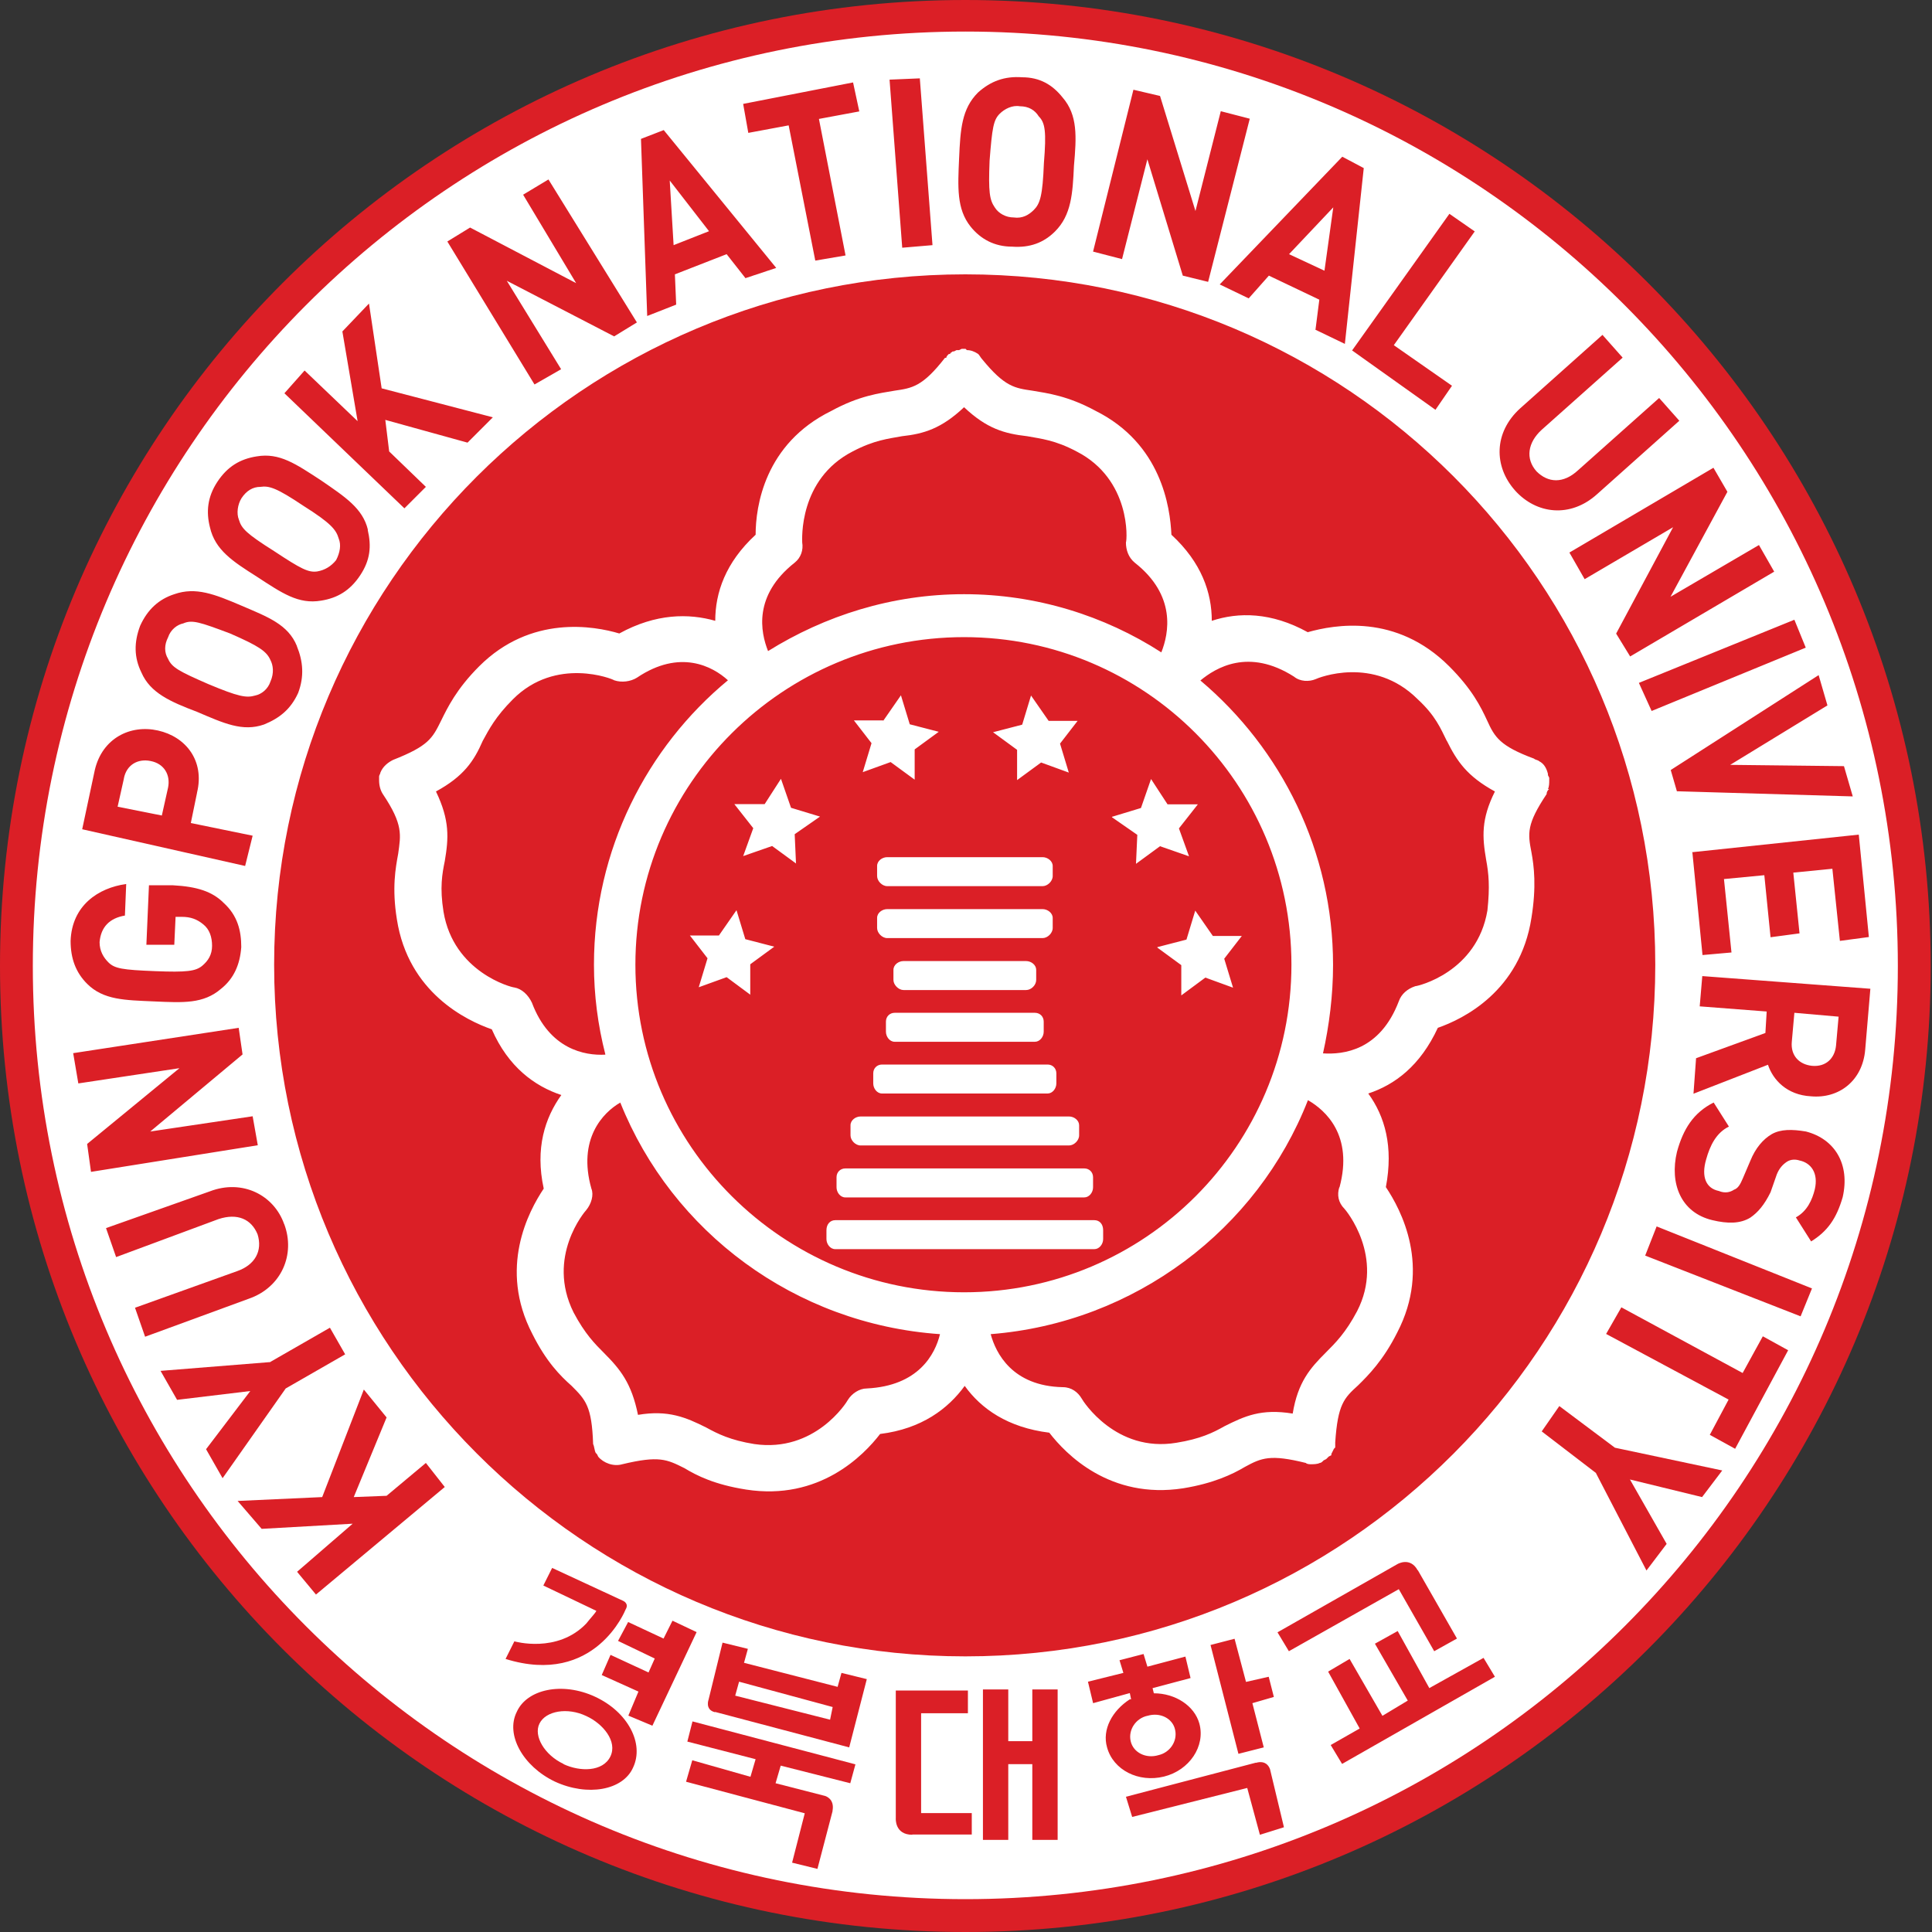
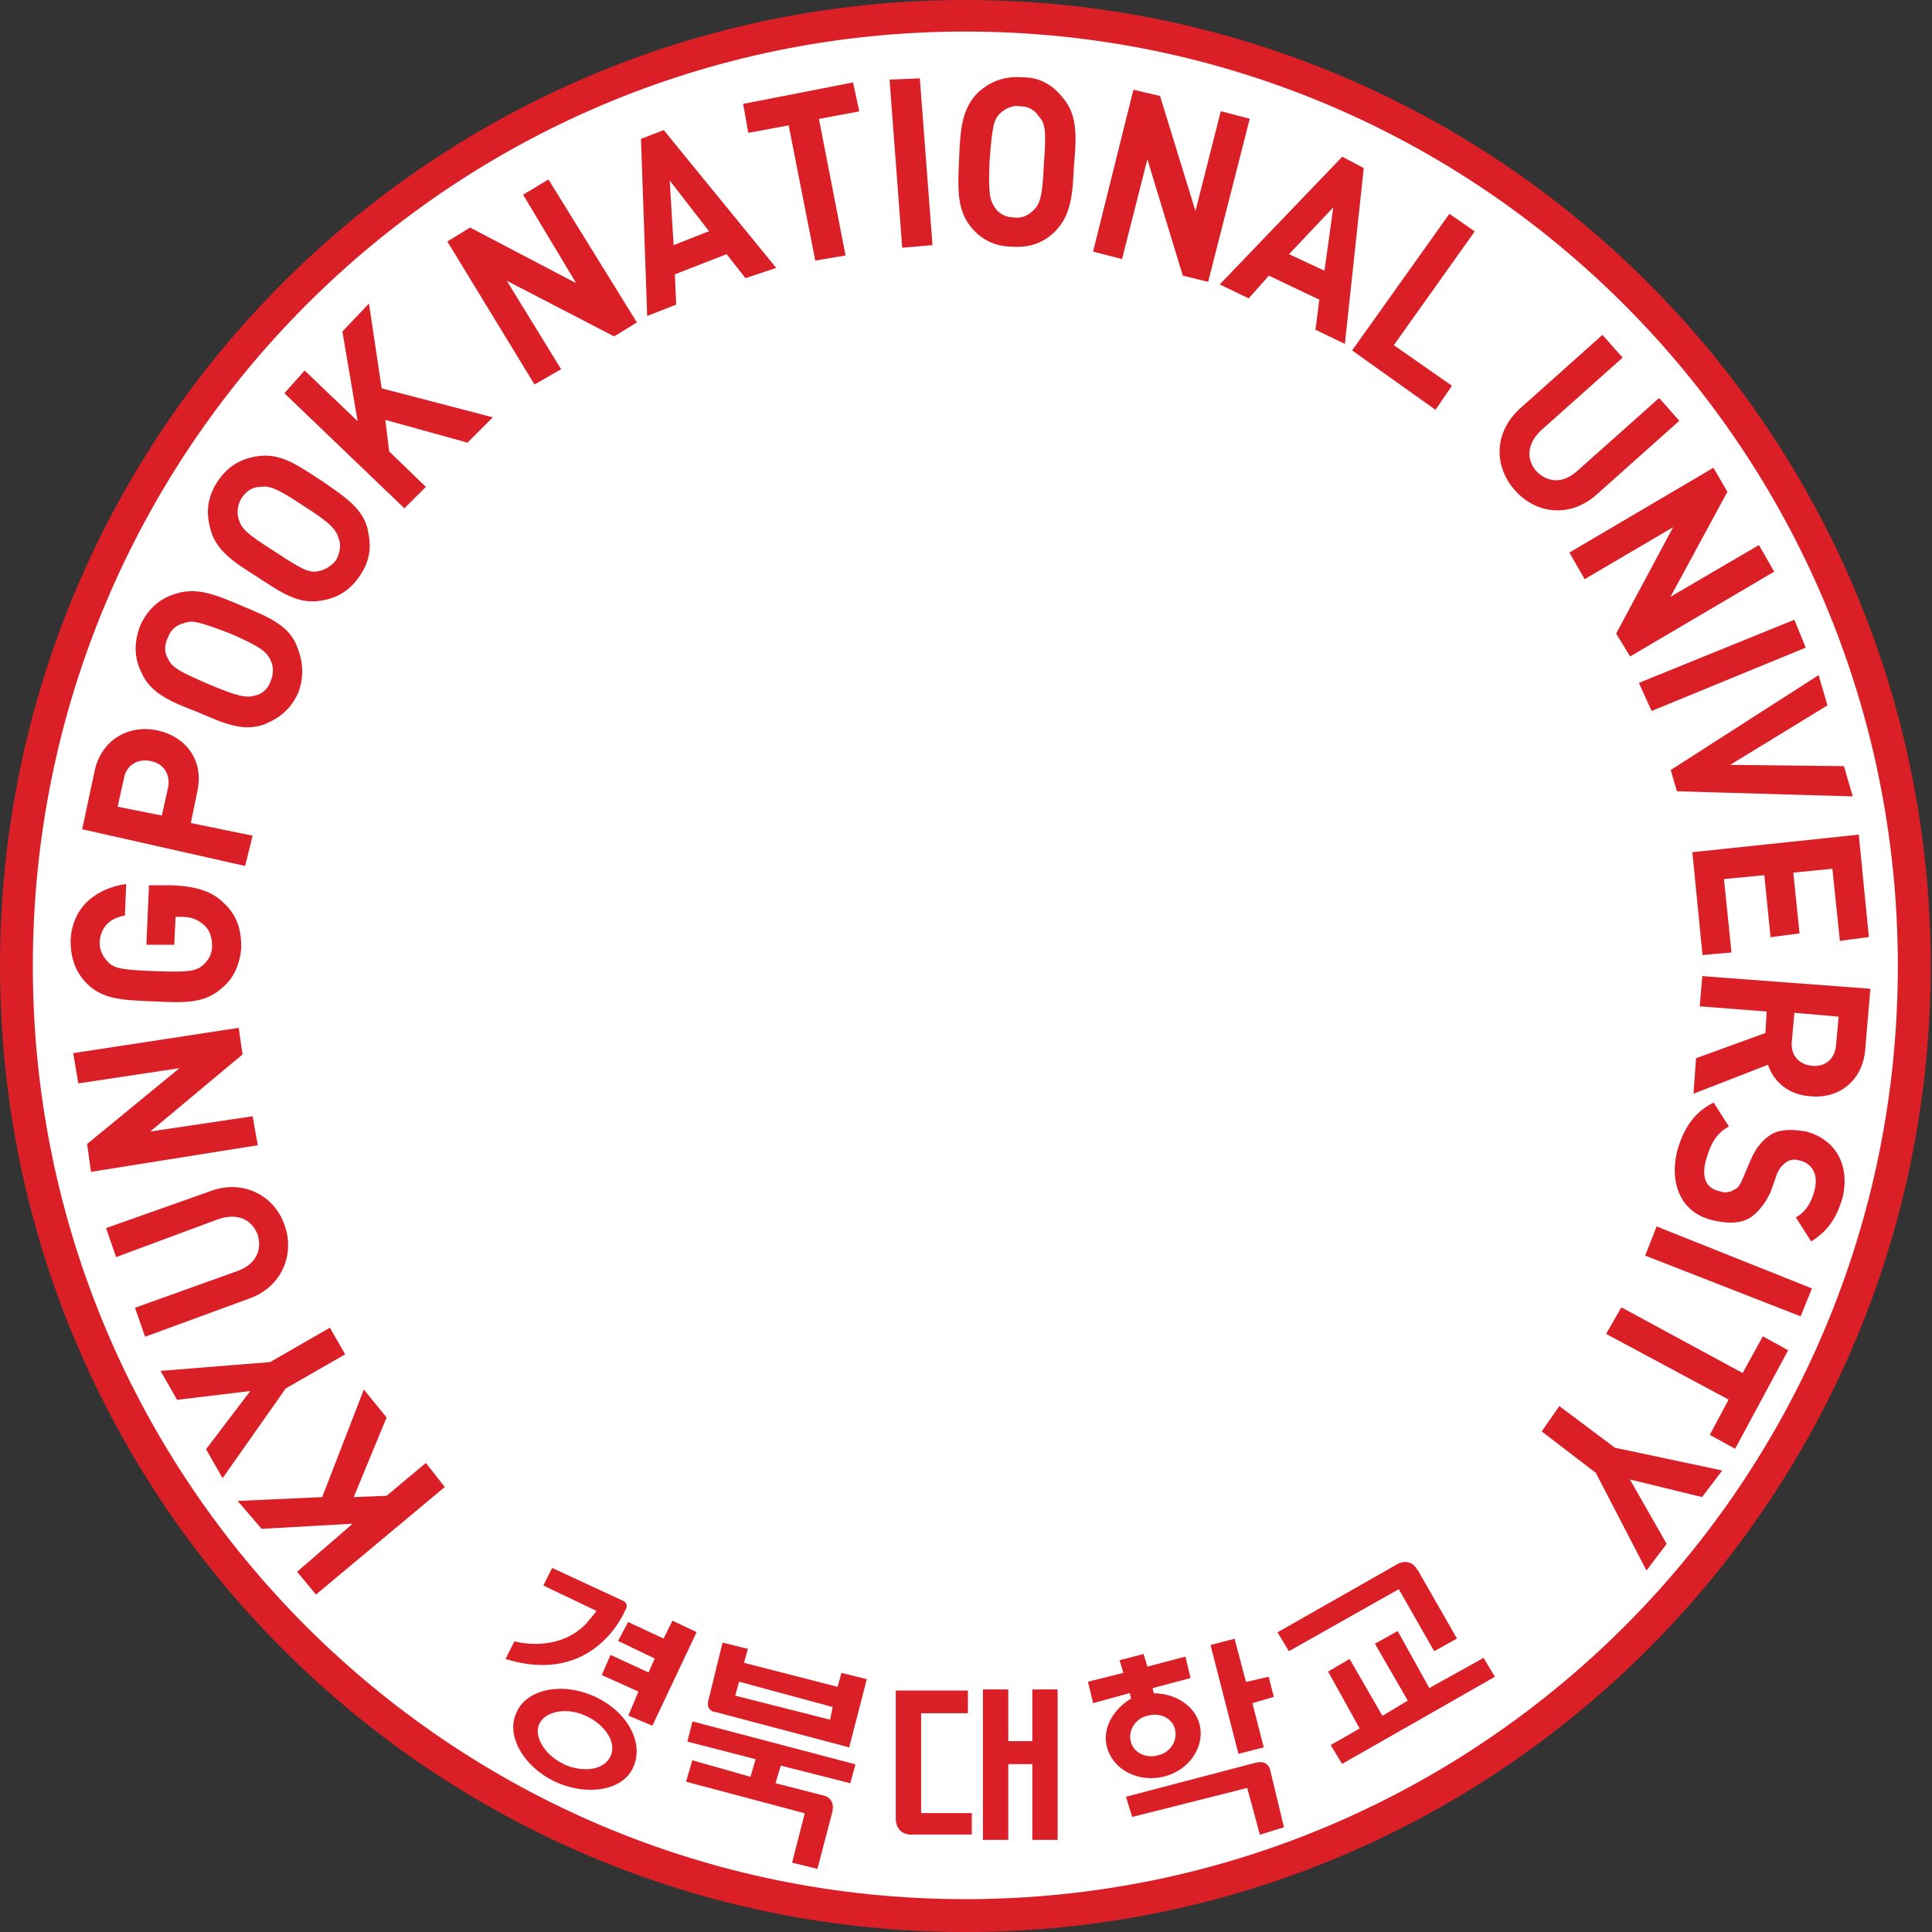
<svg xmlns="http://www.w3.org/2000/svg" width="90" height="90" viewBox="0 0 90 90" fill="none">
  <rect x="0" y="0" width="90" height="90" fill="#333333" stroke="none" />
  <g clip-path="url(#clip0_737_8807)">
    <path d="M44.97 0C20.13 0 0 20.14 0 45C0 69.86 20.13 90 44.97 90C69.81 90 89.94 69.86 89.94 45C89.94 20.14 69.82 0 44.97 0Z" fill="#DB1F26" />
    <path d="M44.969 88.47C20.959 88.47 1.529 69.03 1.529 45C1.529 20.97 20.959 1.47 44.969 1.47C68.979 1.47 88.409 20.97 88.409 45C88.409 69.03 68.979 88.47 44.969 88.47Z" fill="white" />
-     <path d="M28.2 49.12C27.849 47.75 27.669 46.35 27.669 44.94C27.669 39.58 30.14 34.81 33.91 31.69C33.2 31.04 31.669 30.22 29.669 31.57C29.38 31.75 28.959 31.81 28.61 31.69C28.549 31.63 25.899 30.57 23.899 32.57C23.079 33.39 22.779 33.98 22.489 34.51C22.079 35.45 21.61 36.16 20.309 36.87C20.959 38.22 20.899 39.05 20.72 40.11C20.599 40.7 20.48 41.35 20.66 42.47C21.13 45.3 23.84 46 23.959 46C24.309 46.06 24.61 46.35 24.779 46.71C25.599 48.89 27.25 49.18 28.189 49.13L28.2 49.12ZM62.4 55.31C63.05 52.89 61.749 51.72 60.929 51.25C58.58 57.26 52.87 61.62 46.15 62.15C46.389 63.03 47.15 64.57 49.51 64.62C49.919 64.62 50.219 64.86 50.389 65.15C50.45 65.27 51.98 67.68 54.8 67.21C55.919 67.03 56.51 66.74 57.039 66.44C57.98 65.97 58.749 65.61 60.219 65.85C60.459 64.38 61.039 63.73 61.749 63.02C62.219 62.55 62.69 62.08 63.219 61.08C64.519 58.55 62.69 56.37 62.63 56.31C62.34 56.02 62.279 55.66 62.389 55.31H62.4ZM28.899 51.36C28.079 51.83 26.899 53.07 27.549 55.37C27.669 55.66 27.549 56.08 27.309 56.37C27.25 56.43 25.43 58.55 26.72 61.14C27.25 62.14 27.72 62.61 28.13 63.02C28.899 63.79 29.419 64.43 29.72 65.91C31.13 65.67 31.959 66.03 32.9 66.5C33.429 66.79 34.02 67.09 35.139 67.27C37.959 67.68 39.44 65.33 39.499 65.21C39.679 64.92 40.029 64.68 40.38 64.68C42.789 64.56 43.559 63.09 43.789 62.15C37.02 61.68 31.309 57.38 28.899 51.37V51.36ZM60.16 44.94C60.16 36.52 53.33 29.68 44.91 29.68C36.489 29.68 29.599 36.51 29.599 44.94C29.599 53.37 36.489 60.2 44.91 60.2C53.33 60.2 60.16 53.37 60.16 44.94ZM47.62 33.75L48.029 32.4L48.849 33.58H50.2L49.38 34.64L49.789 35.99L48.499 35.52L47.38 36.34V34.93L46.26 34.11L47.609 33.76L47.62 33.75ZM41.679 47.18H48.209C48.45 47.18 48.62 47.36 48.62 47.59V48.06C48.62 48.3 48.44 48.53 48.209 48.53H41.679C41.44 48.53 41.27 48.29 41.27 48.06V47.59C41.27 47.35 41.45 47.18 41.679 47.18ZM41.62 45.65V45.18C41.62 44.94 41.859 44.77 42.09 44.77H47.8C48.039 44.77 48.27 44.95 48.27 45.18V45.65C48.27 45.89 48.039 46.12 47.8 46.12H42.09C41.859 46.12 41.62 45.88 41.62 45.65ZM48.569 43.7H41.33C41.09 43.7 40.859 43.46 40.859 43.23V42.76C40.859 42.52 41.099 42.35 41.33 42.35H48.569C48.8 42.35 49.039 42.53 49.039 42.76V43.23C49.039 43.47 48.8 43.7 48.569 43.7ZM41.09 49.59H48.8C49.039 49.59 49.209 49.77 49.209 50V50.47C49.209 50.71 49.029 50.94 48.8 50.94H41.09C40.849 50.94 40.679 50.7 40.679 50.47V50C40.679 49.76 40.859 49.59 41.09 49.59ZM48.569 39.93C48.8 39.93 49.039 40.11 49.039 40.34V40.81C49.039 41.05 48.8 41.28 48.569 41.28H41.33C41.09 41.28 40.859 41.04 40.859 40.81V40.34C40.859 40.1 41.099 39.93 41.33 39.93H48.569ZM41.15 33.57L41.969 32.39L42.38 33.74L43.73 34.09L42.609 34.91V36.32L41.489 35.5L40.19 35.97L40.599 34.62L39.779 33.56H41.13L41.15 33.57ZM39.62 52.42C39.62 52.18 39.859 52.01 40.09 52.01H49.8C50.039 52.01 50.27 52.19 50.27 52.42V52.89C50.27 53.13 50.029 53.36 49.8 53.36H40.09C39.849 53.36 39.62 53.12 39.62 52.89V52.42ZM38.969 54.84C38.969 54.6 39.15 54.43 39.38 54.43H50.51C50.749 54.43 50.919 54.61 50.919 54.84V55.31C50.919 55.55 50.739 55.78 50.51 55.78H39.38C39.139 55.78 38.969 55.54 38.969 55.31V54.84ZM34.969 46.35L33.849 45.52L32.55 45.99L32.959 44.64L32.139 43.58H33.489L34.309 42.4L34.719 43.75L36.069 44.1L34.95 44.92V46.33L34.969 46.35ZM37.09 40.23L35.969 39.41L34.62 39.88L35.09 38.58L34.209 37.46H35.62L36.38 36.28L36.849 37.63L38.2 38.04L37.02 38.86L37.08 40.21L37.09 40.23ZM51.389 57.72C51.389 57.96 51.209 58.19 50.98 58.19H38.91C38.669 58.19 38.499 57.95 38.499 57.72V57.31C38.499 57.02 38.679 56.84 38.91 56.84H50.98C51.219 56.84 51.389 57.02 51.389 57.31V57.72ZM51.8 38.05L53.15 37.64L53.62 36.29L54.389 37.47H55.8L54.919 38.59L55.389 39.89L54.039 39.42L52.919 40.24L52.98 38.89L51.8 38.07V38.05ZM53.919 44.12L55.27 43.77L55.679 42.42L56.499 43.6H57.849L57.029 44.66L57.44 46.01L56.15 45.54L55.029 46.37V44.96L53.91 44.14L53.919 44.12ZM44.919 27.68C48.27 27.68 51.45 28.68 54.099 30.39C54.45 29.51 54.809 27.74 52.859 26.21C52.569 25.97 52.45 25.62 52.45 25.27C52.51 25.15 52.69 22.33 50.15 21.03C49.15 20.5 48.499 20.44 47.849 20.32C46.789 20.2 45.969 19.97 44.91 18.97C43.849 19.97 43.029 20.21 42.02 20.32C41.37 20.44 40.73 20.5 39.719 21.03C37.19 22.33 37.37 25.15 37.37 25.27C37.429 25.62 37.309 25.98 37.02 26.21C35.08 27.74 35.429 29.45 35.779 30.33C38.429 28.68 41.55 27.68 44.9 27.68H44.919ZM44.969 12.78C27.189 12.78 12.77 27.21 12.77 44.94C12.77 62.67 27.189 77.16 44.969 77.16C62.749 77.16 77.109 62.73 77.109 44.94C77.109 27.15 62.749 12.78 44.969 12.78ZM72.169 36.75C72.109 36.81 72.049 36.87 72.049 36.99C71.109 38.4 71.169 38.82 71.34 39.7C71.46 40.35 71.579 41.29 71.34 42.76C70.809 46.18 68.159 47.47 66.98 47.88C66.159 49.65 64.98 50.53 63.739 50.94C64.51 52 64.919 53.41 64.559 55.3C65.269 56.36 66.68 59.01 65.09 62.07C64.439 63.37 63.739 64.07 63.26 64.54C62.609 65.13 62.319 65.42 62.2 67.19V67.43L62.139 67.49L62.08 67.61L62.02 67.73V67.79L61.9 67.85L61.84 67.91L61.779 67.97L61.66 68.03L61.599 68.09C61.599 68.09 61.539 68.15 61.48 68.15C61.359 68.21 61.19 68.21 61.069 68.21C61.01 68.21 60.889 68.21 60.83 68.15C59.179 67.74 58.77 67.91 57.999 68.33C57.41 68.68 56.529 69.1 55.12 69.33C51.709 69.86 49.65 67.74 48.88 66.74C46.94 66.5 45.7 65.62 44.94 64.56C44.169 65.62 42.94 66.56 40.999 66.8C40.23 67.8 38.169 69.92 34.76 69.39C33.289 69.16 32.459 68.74 31.88 68.39C31.059 67.98 30.7 67.8 28.989 68.21C28.579 68.33 28.11 68.15 27.869 67.86L27.809 67.74L27.75 67.68C27.689 67.56 27.689 67.39 27.63 67.27C27.57 65.5 27.279 65.21 26.63 64.56C26.099 64.09 25.45 63.44 24.799 62.14C23.209 59.08 24.619 56.43 25.329 55.37C24.919 53.49 25.39 52.07 26.149 51.01C24.91 50.6 23.68 49.71 22.91 47.95C21.73 47.54 19.02 46.24 18.489 42.83C18.25 41.36 18.43 40.42 18.549 39.77C18.669 38.89 18.79 38.42 17.84 37C17.72 36.82 17.66 36.59 17.66 36.35V36.17C17.66 36.11 17.72 36.05 17.72 35.99C17.84 35.7 18.07 35.52 18.309 35.4C19.959 34.75 20.14 34.4 20.549 33.57C20.84 32.98 21.259 32.1 22.32 31.04C24.73 28.63 27.68 29.16 28.849 29.51C30.559 28.57 32.09 28.57 33.319 28.92C33.319 27.62 33.789 26.21 35.2 24.91C35.2 23.61 35.609 20.67 38.73 19.14C40.029 18.43 40.969 18.32 41.669 18.2C42.489 18.08 42.969 18.02 44.02 16.67H44.08C44.08 16.61 44.139 16.55 44.2 16.49H44.26C44.26 16.43 44.319 16.43 44.38 16.37H44.44L44.559 16.31H44.679L44.8 16.25H44.98L45.039 16.31C45.219 16.31 45.389 16.37 45.569 16.49C45.63 16.55 45.69 16.67 45.749 16.73C46.809 18.03 47.279 18.08 48.099 18.2C48.809 18.32 49.749 18.44 51.039 19.14C54.099 20.67 54.51 23.62 54.569 24.91C55.98 26.21 56.45 27.62 56.45 28.92C57.69 28.51 59.219 28.51 60.919 29.45C62.16 29.1 65.04 28.57 67.51 31.04C68.57 32.1 68.98 32.92 69.279 33.57C69.629 34.34 69.87 34.75 71.46 35.34C71.519 35.4 71.639 35.4 71.7 35.46C71.939 35.58 72.049 35.81 72.109 36.05V36.11L72.169 36.23V36.35C72.169 36.47 72.169 36.64 72.109 36.76L72.169 36.75ZM67.4 34.52C67.109 33.93 66.87 33.34 66.049 32.58C63.989 30.52 61.4 31.58 61.279 31.64C60.989 31.76 60.569 31.76 60.279 31.52C58.16 30.17 56.63 31.11 55.919 31.7C59.69 34.88 62.099 39.65 62.099 44.95C62.099 46.36 61.919 47.78 61.63 49.07C62.569 49.13 64.279 48.95 65.159 46.65C65.279 46.3 65.57 46.06 65.93 45.94C66.049 45.94 68.809 45.29 69.29 42.41C69.409 41.29 69.35 40.7 69.23 40.05C69.049 38.99 68.99 38.17 69.639 36.87C68.34 36.16 67.87 35.46 67.4 34.51" fill="#DB1F26" />
    <path d="M18.009 66.03L16.479 69.74L18.009 69.68L19.839 68.15L20.719 69.27L14.719 74.28L13.839 73.22L16.429 70.98L12.189 71.22L11.069 69.92L15.009 69.74L16.949 64.73L18.009 66.03ZM12.599 63.44L15.369 61.85L16.079 63.09L13.309 64.68L10.369 68.86L9.599 67.51L11.659 64.8L8.249 65.21L7.479 63.86L12.599 63.45M13.239 57.02C13.769 58.43 13.119 59.97 11.589 60.5L6.759 62.27L6.289 60.92L11.059 59.21C11.879 58.92 12.239 58.27 11.999 57.5C11.709 56.79 11.059 56.5 10.179 56.79L5.409 58.56L4.939 57.21L9.769 55.5C11.299 54.91 12.769 55.68 13.239 57.03M11.299 49.12L6.999 52.71L11.769 52L12.009 53.35L4.239 54.59L4.059 53.29L8.359 49.76L3.649 50.47L3.409 49.06L11.119 47.88L11.299 49.12ZM10.419 42.06C11.069 42.65 11.239 43.36 11.239 44.12C11.179 44.94 10.889 45.59 10.299 46.06C9.479 46.77 8.529 46.71 7.179 46.65C5.829 46.59 4.819 46.59 4.059 45.83C3.529 45.3 3.289 44.65 3.289 43.83C3.349 42.18 4.579 41.36 5.879 41.18L5.819 42.65C5.109 42.77 4.699 43.18 4.639 43.89C4.639 44.3 4.819 44.6 5.049 44.83C5.339 45.12 5.699 45.18 7.229 45.24C8.699 45.3 9.109 45.24 9.409 45C9.699 44.76 9.879 44.47 9.879 44.06C9.879 43.65 9.759 43.29 9.469 43.06C9.179 42.82 8.879 42.71 8.469 42.71H8.179L8.119 44.01H6.819L6.939 41.24H8.059C9.179 41.3 9.889 41.53 10.419 42.06ZM9.179 36.93L8.889 38.34L11.769 38.93L11.419 40.34L3.829 38.63L4.419 35.86C4.769 34.39 6.069 33.74 7.359 34.03C8.659 34.32 9.539 35.44 9.179 36.92V36.93ZM5.769 36.28L5.479 37.58L7.539 37.99L7.829 36.69C7.949 36.1 7.649 35.57 7.009 35.45C6.419 35.33 5.889 35.63 5.769 36.27M13.829 30.1C14.119 30.81 14.179 31.51 13.889 32.28C13.539 33.05 13.009 33.46 12.299 33.75C11.299 34.1 10.419 33.69 9.179 33.16C7.939 32.69 6.999 32.28 6.589 31.33C6.239 30.62 6.239 29.92 6.529 29.15C6.879 28.38 7.409 27.91 8.119 27.68C9.119 27.33 9.999 27.68 11.239 28.21C12.479 28.74 13.419 29.09 13.829 30.09V30.1ZM8.539 29.04C8.249 29.1 7.949 29.33 7.829 29.69C7.649 30.04 7.649 30.4 7.829 30.69C8.009 31.1 8.359 31.28 9.709 31.87C11.119 32.46 11.479 32.52 11.889 32.4C12.179 32.34 12.479 32.11 12.599 31.75C12.779 31.34 12.719 30.98 12.599 30.75C12.419 30.34 12.069 30.1 10.719 29.51C9.309 28.98 8.949 28.86 8.539 29.04ZM17.129 24.68C17.309 25.45 17.249 26.09 16.779 26.8C16.309 27.51 15.719 27.86 14.959 27.98C13.899 28.16 13.139 27.63 11.959 26.86C10.839 26.15 10.019 25.62 9.779 24.56C9.599 23.85 9.659 23.15 10.129 22.44C10.599 21.73 11.189 21.38 11.959 21.26C13.019 21.08 13.779 21.61 14.959 22.38C16.079 23.15 16.899 23.68 17.139 24.68H17.129ZM12.129 22.68C11.779 22.68 11.479 22.86 11.249 23.21C11.069 23.5 11.009 23.92 11.129 24.21C11.249 24.62 11.479 24.86 12.779 25.68C14.019 26.5 14.369 26.68 14.779 26.62C15.129 26.56 15.429 26.38 15.659 26.09C15.839 25.74 15.899 25.38 15.779 25.09C15.659 24.68 15.429 24.38 14.129 23.56C12.889 22.73 12.539 22.62 12.129 22.68ZM21.779 20.62L17.949 19.56L18.129 21.03L19.839 22.68L18.839 23.68L13.249 18.32L14.189 17.26L16.659 19.62L15.949 15.44L17.189 14.14L17.779 18.09L22.959 19.44L21.779 20.62ZM28.609 15.67L23.609 13.08L26.139 17.2L24.899 17.91L20.839 11.25L21.899 10.6L26.839 13.19L24.369 9.07L25.549 8.36L29.669 15.02L28.609 15.67ZM34.729 12.96L33.849 11.84L31.439 12.78L31.499 14.19L30.149 14.72L29.859 6.47L30.919 6.06L36.159 12.48L34.749 12.95L34.729 12.96ZM31.199 8.42L31.379 11.42L33.029 10.77L31.199 8.41M38.149 5.54L39.389 11.9L37.979 12.14L36.739 5.84L34.859 6.19L34.619 4.84L39.739 3.84L40.029 5.19L38.149 5.54ZM42.029 11.54L41.439 3.71L42.849 3.65L43.439 11.42L42.029 11.54ZM49.149 10.78C48.619 11.31 47.969 11.55 47.149 11.49C46.329 11.49 45.679 11.14 45.209 10.55C44.559 9.73 44.619 8.72 44.679 7.37C44.739 6.02 44.799 5.07 45.559 4.31C46.149 3.78 46.799 3.54 47.619 3.6C48.439 3.6 49.029 3.95 49.499 4.54C50.209 5.36 50.149 6.37 50.029 7.72C49.969 9.02 49.909 10.02 49.149 10.78ZM48.389 5.42C48.209 5.13 47.919 4.95 47.509 4.95C47.159 4.89 46.799 5.07 46.569 5.3C46.279 5.59 46.219 5.95 46.099 7.48C46.039 8.95 46.099 9.31 46.339 9.66C46.519 9.95 46.869 10.13 47.219 10.13C47.629 10.19 47.929 10.01 48.159 9.78C48.449 9.49 48.569 9.13 48.629 7.6C48.749 6.13 48.689 5.72 48.389 5.42ZM55.099 12.84L53.449 7.42L52.269 12.07L50.919 11.72L52.799 4.18L54.039 4.47L55.689 9.83L56.869 5.18L58.219 5.53L56.279 13.13L55.099 12.84ZM61.279 15.37L61.459 13.96L59.109 12.84L58.169 13.9L56.819 13.25L62.529 7.3L63.529 7.83L62.649 16.02L61.299 15.37H61.279ZM62.109 9.66L60.049 11.84L61.699 12.61L62.109 9.66ZM62.989 16.32L67.519 9.96L68.699 10.78L64.929 16.08L67.639 17.97L66.869 19.09L62.979 16.32M70.579 22.85C69.579 21.73 69.579 20.14 70.819 19.02L74.649 15.6L75.589 16.66L71.819 20.02C71.169 20.61 71.049 21.37 71.579 21.96C72.109 22.49 72.819 22.55 73.519 21.9L77.289 18.54L78.229 19.6L74.399 23.02C73.159 24.14 71.569 23.96 70.569 22.84M75.289 29.51L77.939 24.56L73.819 26.98L73.109 25.74L79.819 21.79L80.469 22.91L77.819 27.8L81.939 25.39L82.649 26.63L75.939 30.58L75.289 29.52M76.349 31.81L83.589 28.87L84.119 30.17L76.939 33.12L76.349 31.82M78.119 36.87L77.829 35.87L84.719 31.45L85.129 32.86L80.599 35.63L85.899 35.69L86.309 37.1L78.129 36.86M78.819 39.7L86.589 38.88L87.059 43.65L85.709 43.83L85.359 40.47L83.539 40.65L83.829 43.48L82.479 43.66L82.189 40.77L80.309 40.95L80.659 44.37L79.309 44.49L78.839 39.72M78.999 49.3L82.239 48.12L82.299 47.12L79.179 46.88L79.299 45.47L87.129 46.06L86.889 48.89C86.769 50.36 85.649 51.19 84.359 51.07C83.239 51.01 82.589 50.3 82.359 49.6L78.889 50.95L79.009 49.3H78.999ZM85.529 48.71L85.649 47.36L83.589 47.18L83.469 48.53C83.409 49.18 83.819 49.59 84.409 49.65C85.059 49.71 85.469 49.3 85.529 48.71ZM78.119 53.66C78.409 52.6 78.889 51.83 79.829 51.36L80.539 52.48C79.949 52.77 79.659 53.36 79.479 54.01C79.239 54.83 79.479 55.36 80.069 55.48C80.359 55.6 80.599 55.54 80.779 55.42C80.959 55.36 81.069 55.18 81.189 54.89L81.539 54.07C81.779 53.48 82.129 53.07 82.539 52.83C82.949 52.6 83.479 52.6 84.129 52.71C85.479 53.06 86.189 54.24 85.839 55.77C85.549 56.77 85.129 57.36 84.369 57.83L83.659 56.71C84.189 56.42 84.419 55.89 84.539 55.41C84.719 54.64 84.359 54.17 83.829 54.06C83.649 54 83.419 54 83.239 54.12C83.059 54.24 82.889 54.41 82.769 54.71L82.479 55.54C82.189 56.13 81.889 56.48 81.539 56.72C81.069 57.01 80.479 57.01 79.769 56.84C78.299 56.49 77.769 55.13 78.119 53.66ZM77.169 57.13L84.409 60.02L83.879 61.32L76.639 58.49L77.169 57.14M80.529 65.2L74.819 62.14L75.529 60.9L81.179 63.96L82.119 62.25L83.299 62.9L80.829 67.49L79.649 66.84L80.529 65.19M74.349 68.62L71.819 66.68L72.639 65.5L75.229 67.44L80.229 68.5L79.289 69.74L75.929 68.92L77.639 71.92L76.699 73.16L74.349 68.63M38.789 84.35L38.079 87.06L36.899 86.77L37.489 84.47L31.959 83L32.249 82L34.959 82.77L35.199 81.95L32.019 81.13L32.259 80.19L39.849 82.19L39.609 83.07L36.369 82.25L36.129 83.07L38.429 83.66C38.429 83.66 38.899 83.78 38.779 84.37M33.319 79.75L39.559 81.4L40.379 78.22L39.199 77.93L39.019 78.58L34.659 77.46L34.839 76.81L33.659 76.52L33.009 79.17C33.009 79.17 32.829 79.64 33.299 79.76L33.319 79.75ZM38.789 79.52L38.669 80.11L34.249 78.99L34.429 78.34L38.789 79.52ZM42.499 85.46H45.269V84.46H42.909V79.81H45.089V78.75H41.729V84.7C41.729 84.7 41.669 85.47 42.499 85.47M48.089 81.11H46.969V78.7H45.789V85.71H46.969V82.18H48.089V85.71H49.269V78.7H48.089V81.11ZM66.579 78.63L65.109 75.98L64.049 76.57L65.579 79.22L64.399 79.93L62.869 77.28L61.869 77.87L63.339 80.52L61.989 81.29L62.519 82.17L69.639 78.11L69.109 77.23L66.579 78.64" fill="#DB1F26" />
    <path d="M66.051 73.15L67.871 76.33L66.811 76.92L65.161 74.03L60.041 76.92L59.511 76.04L65.101 72.86C65.101 72.86 65.691 72.51 66.041 73.15M58.511 82.11L52.451 83.7L52.741 84.64L58.101 83.29L58.691 85.47L59.811 85.12L59.161 82.41C58.981 81.94 58.511 82.12 58.511 82.12V82.11ZM58.041 78.34L57.511 76.34L56.391 76.63L57.691 81.7L58.871 81.4L58.341 79.34L59.341 79.05L59.101 78.11L58.041 78.35V78.34ZM52.631 79.16C51.811 79.69 51.331 80.57 51.571 81.4C51.861 82.46 53.041 83.05 54.221 82.76C55.401 82.47 56.161 81.35 55.871 80.29C55.641 79.46 54.751 78.88 53.751 78.88L53.691 78.64L55.461 78.17L55.221 77.17L53.451 77.64L53.271 77.05L52.151 77.34L52.331 77.93L50.681 78.34L50.921 79.34L52.631 78.87L52.691 79.16H52.631ZM53.451 79.93C54.041 79.75 54.631 80.05 54.741 80.58C54.861 81.11 54.501 81.64 53.971 81.76C53.381 81.94 52.791 81.64 52.671 81.11C52.551 80.58 52.911 80.05 53.441 79.93M29.491 82.34C30.021 81.22 29.251 79.75 27.721 79.04C26.191 78.33 24.541 78.69 24.071 79.75C23.541 80.81 24.361 82.28 25.841 82.99C27.371 83.7 29.021 83.4 29.491 82.34ZM26.251 82.17C25.371 81.76 24.841 80.87 25.131 80.29C25.421 79.7 26.431 79.52 27.311 79.94C28.081 80.29 28.781 81.12 28.431 81.83C28.081 82.54 27.021 82.54 26.251 82.18M29.021 74.57L25.721 73.04L25.311 73.86L27.781 75.04C27.721 75.16 27.541 75.34 27.311 75.63C25.961 77.04 23.961 76.46 23.961 76.46L23.551 77.28C27.731 78.58 29.141 74.98 29.141 74.98C29.321 74.69 29.021 74.57 29.021 74.57ZM31.321 75.51L30.911 76.33L29.261 75.56L28.791 76.44L30.501 77.26L30.211 77.91L28.441 77.09L28.031 78.03L29.741 78.8L29.271 79.92L30.391 80.39L32.451 76.03L31.331 75.5" fill="#DB1F26" />
  </g>
  <defs>
    <clipPath id="clip0_737_8807">
      <rect width="89.95" height="90" fill="white" />
    </clipPath>
  </defs>
</svg>